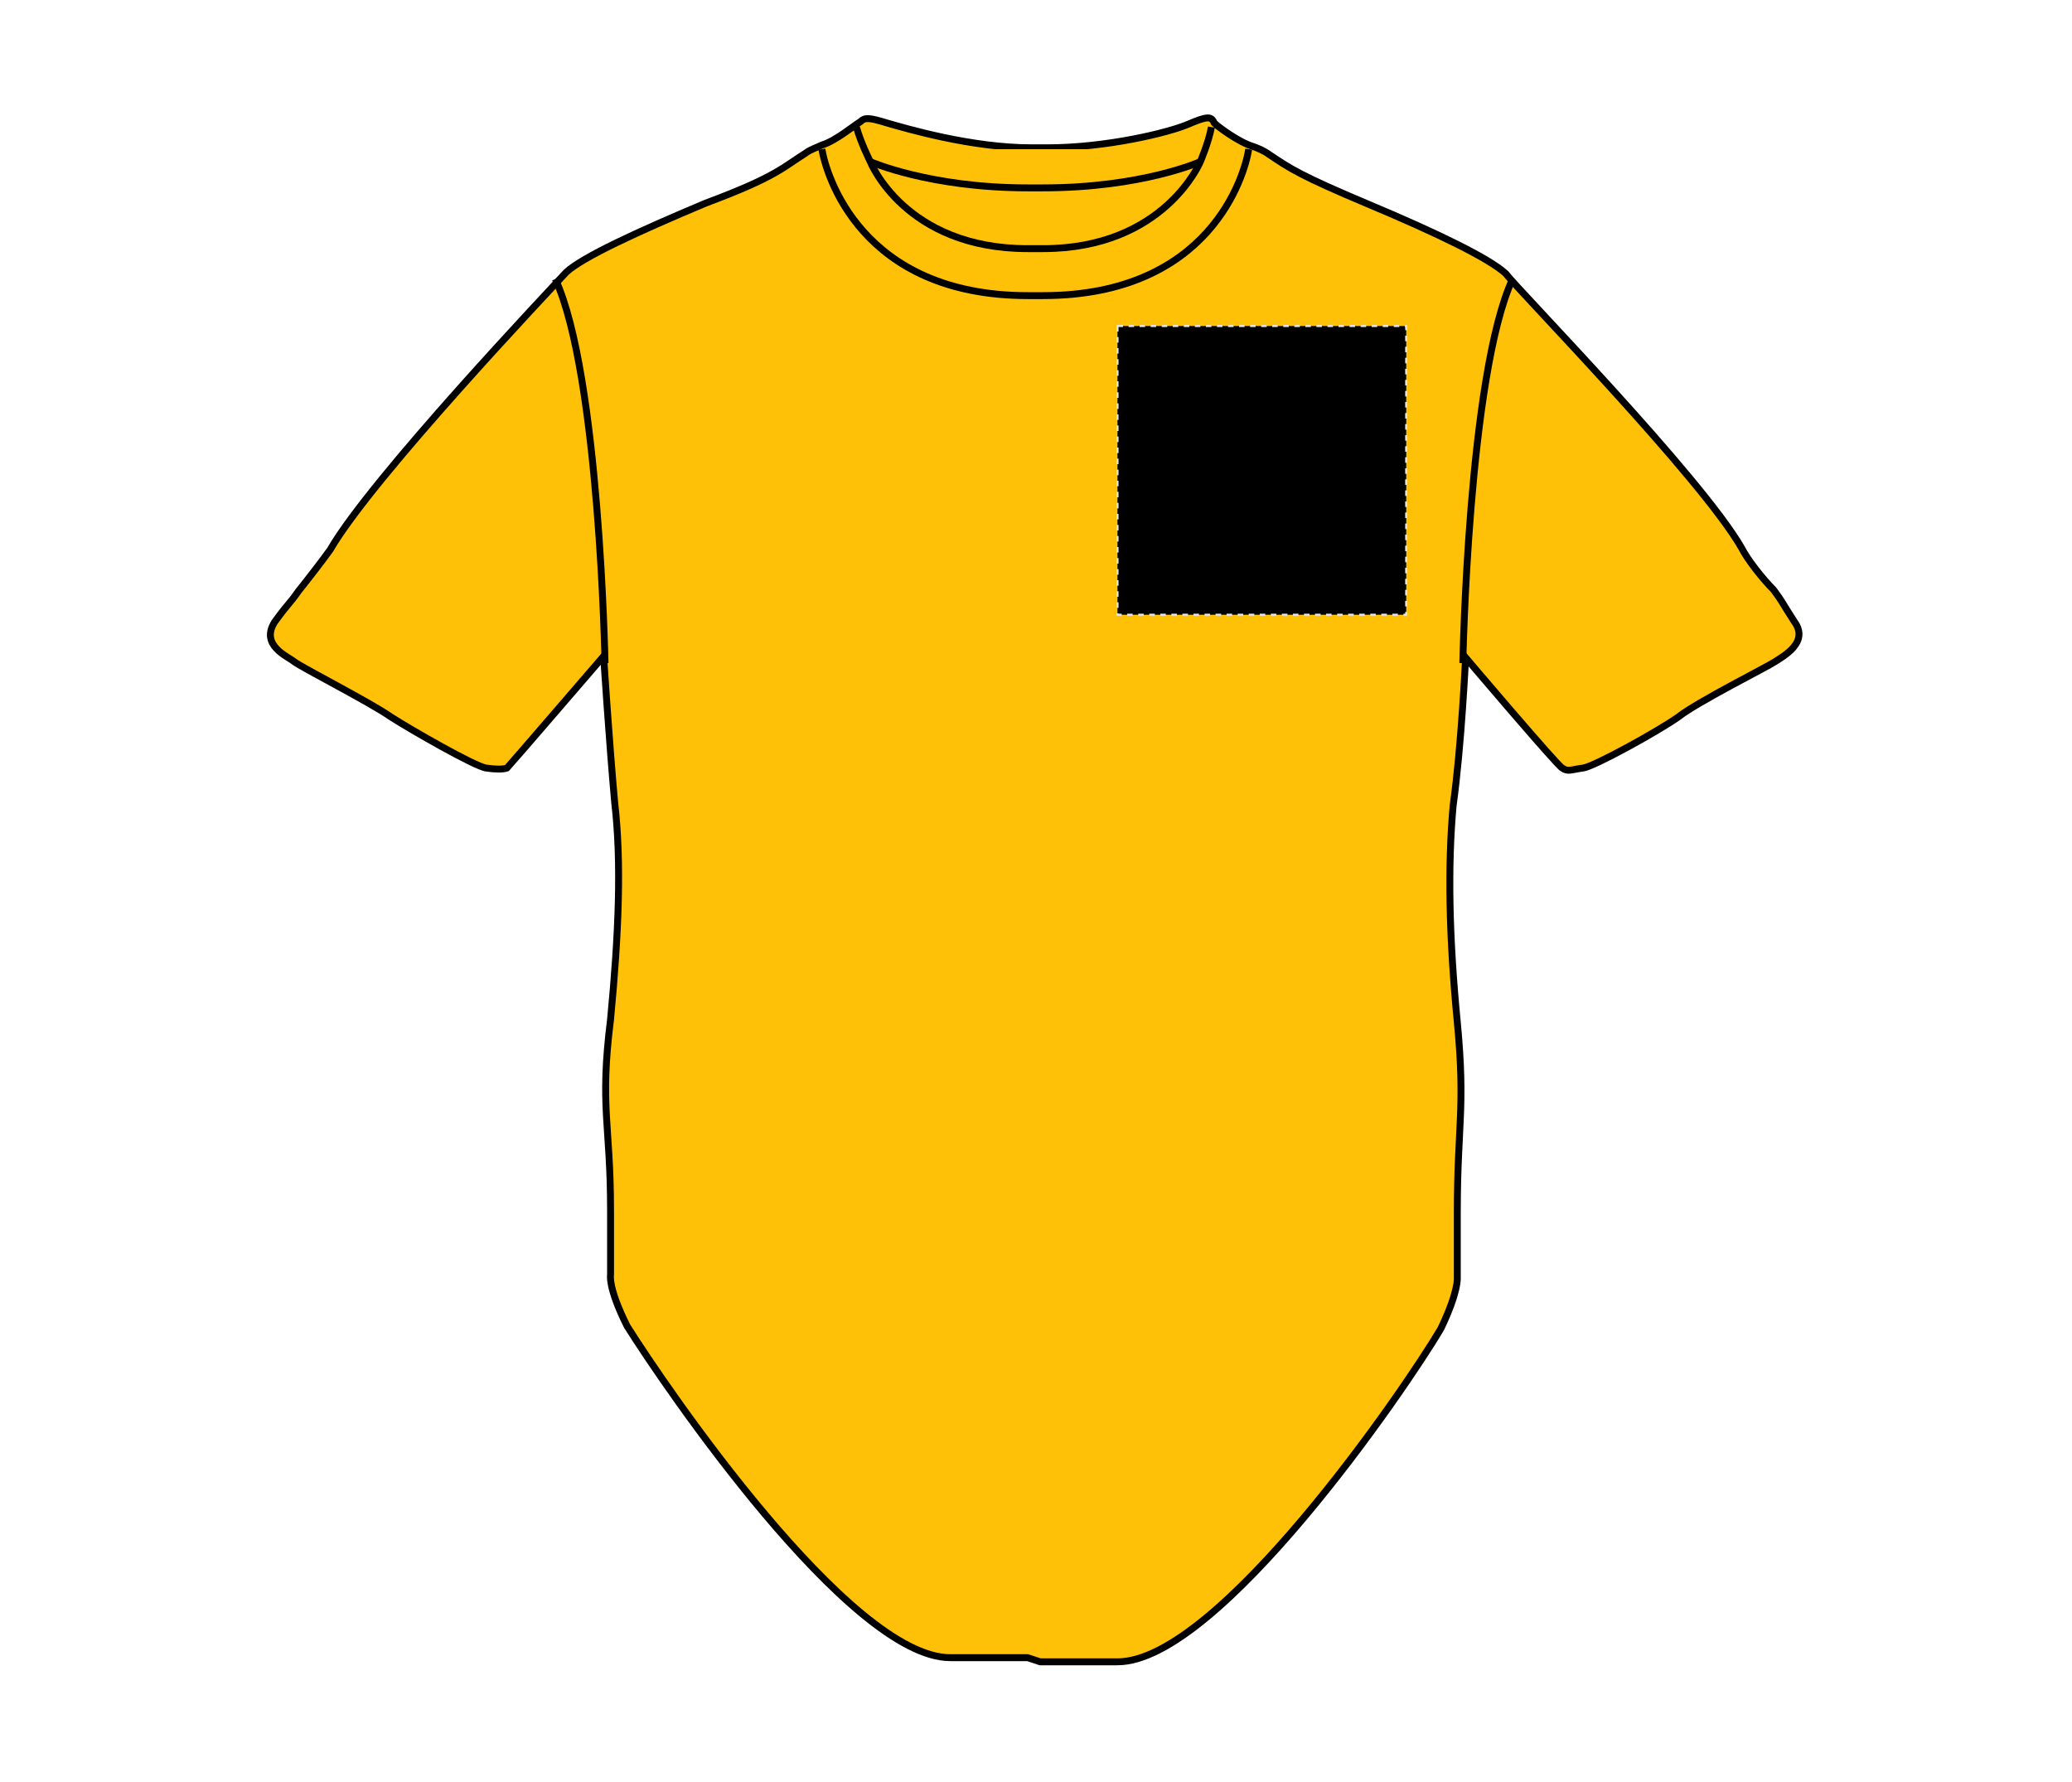
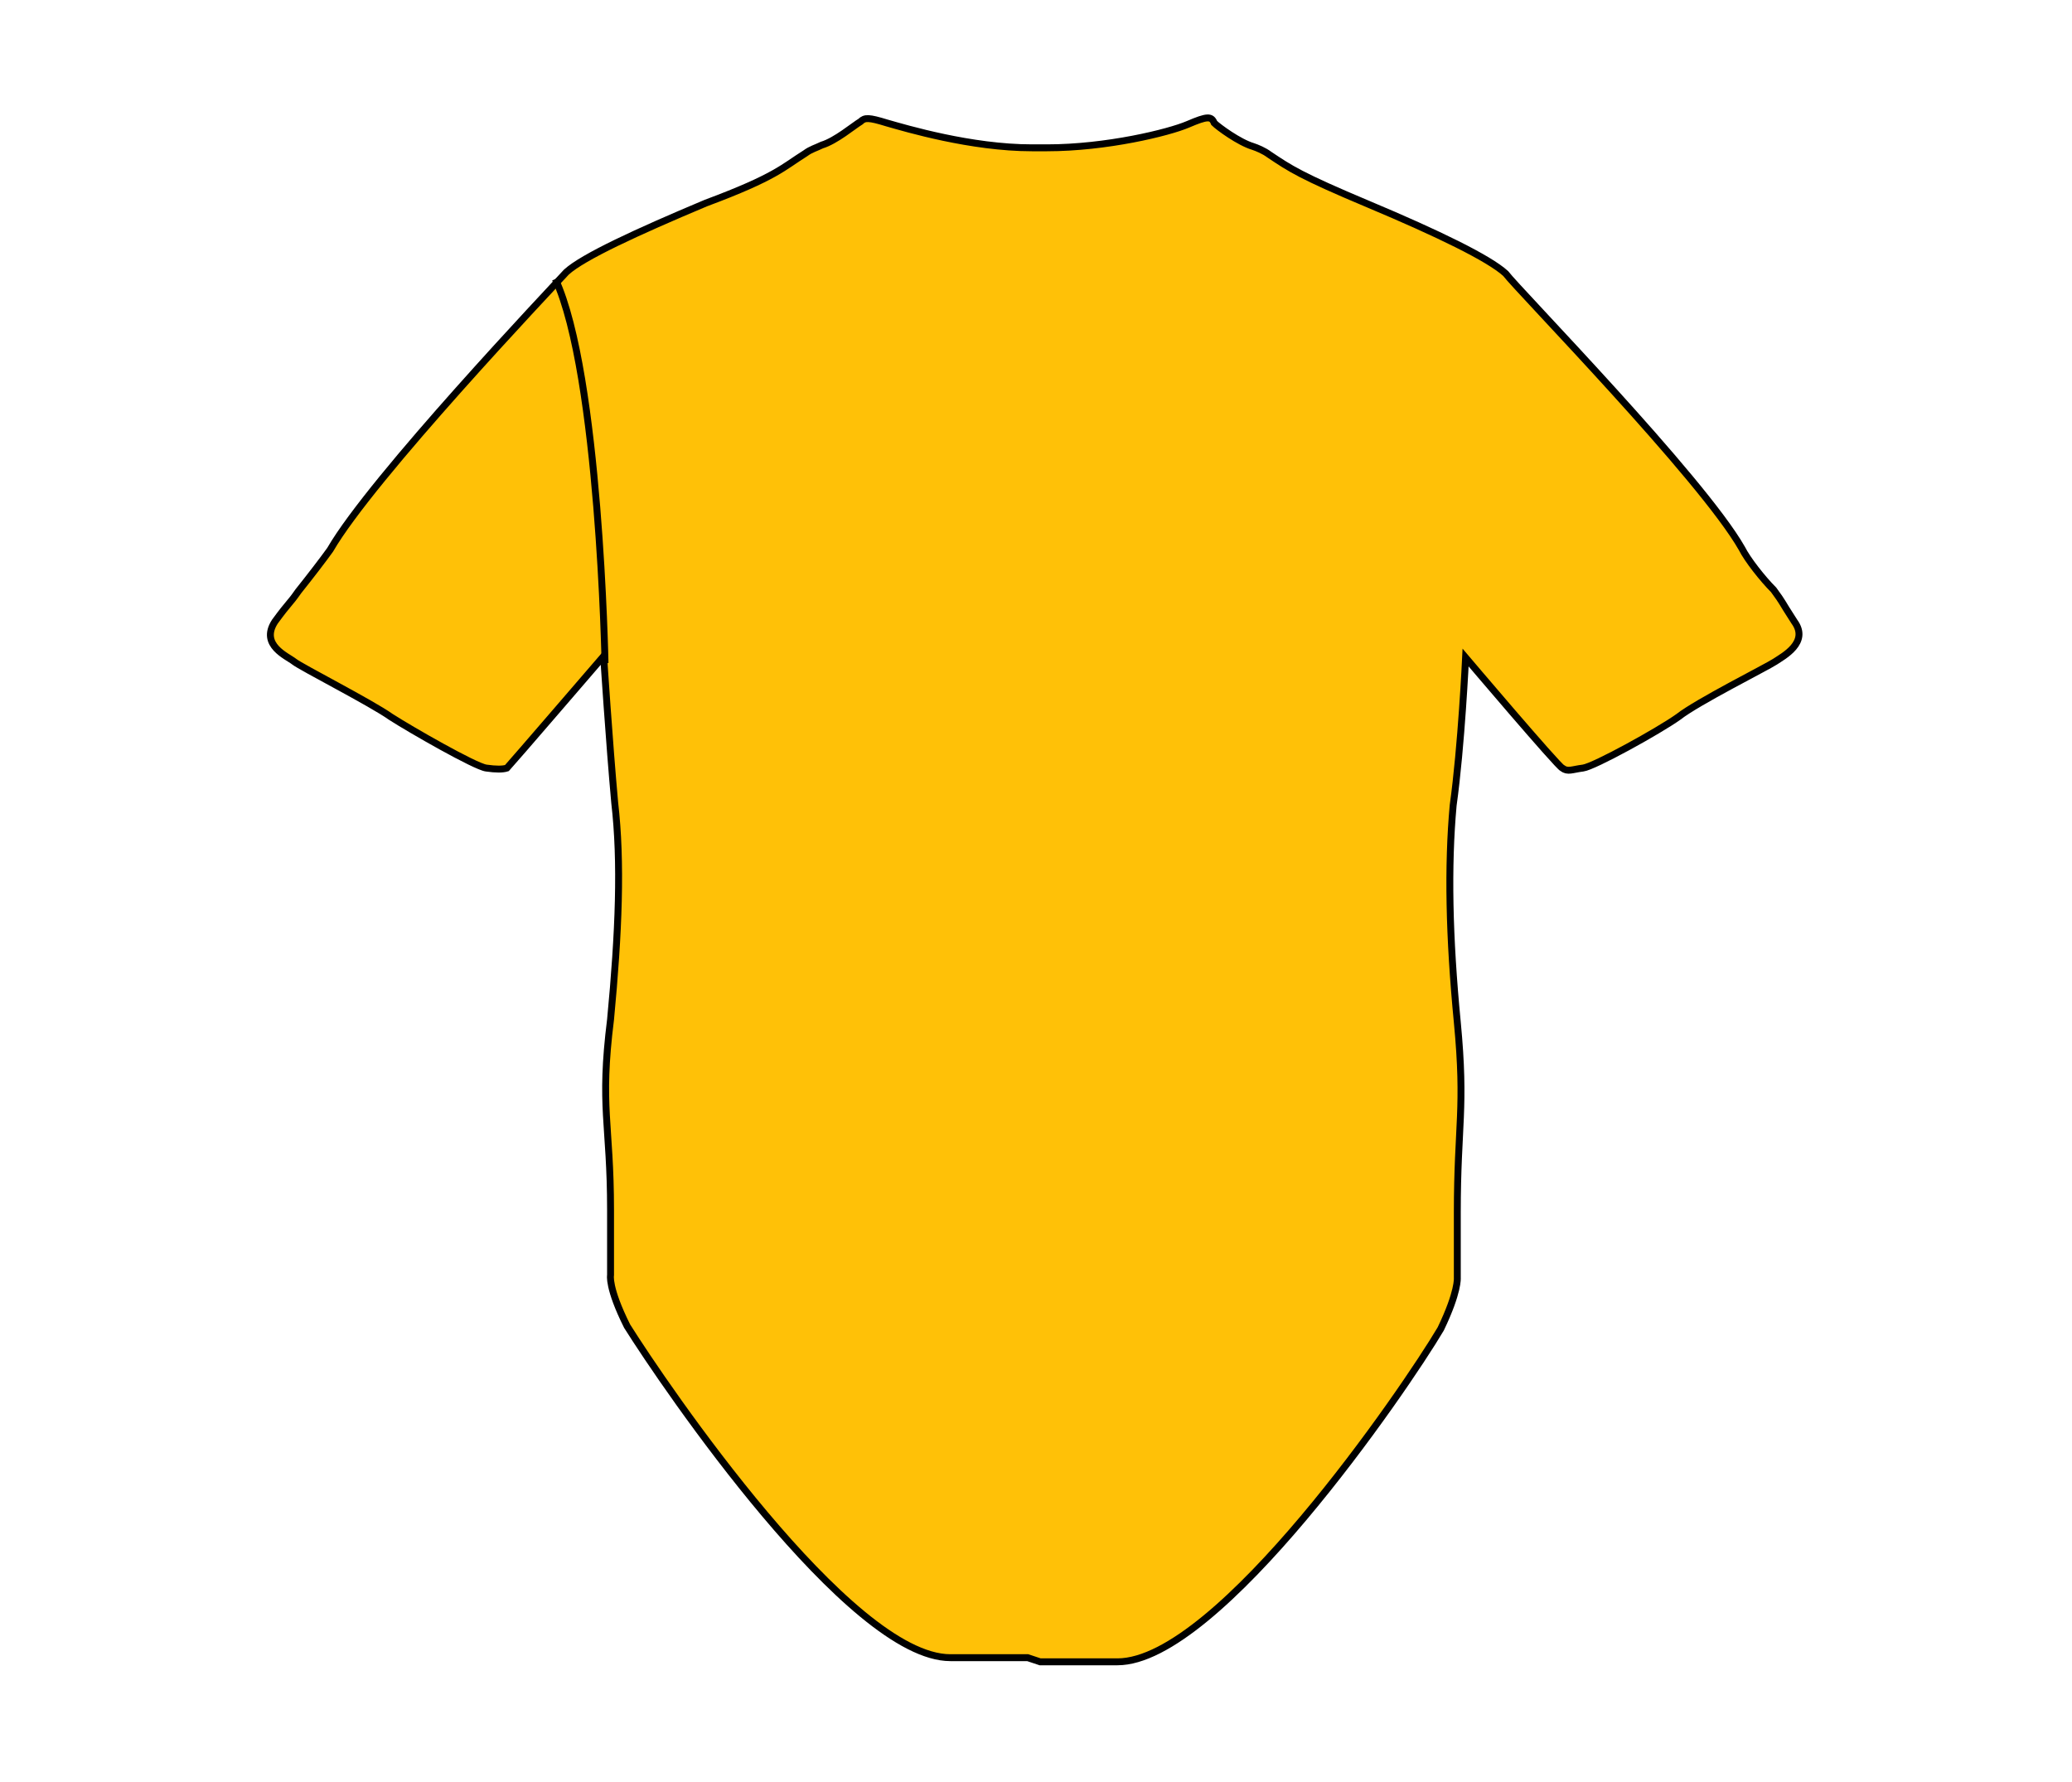
<svg xmlns="http://www.w3.org/2000/svg" version="1.1" id="Layer_1" x="0px" y="0px" viewBox="0 0 150 129" style="enable-background:new 0 0 150 129;" xml:space="preserve">
  <style type="text/css">
	.st0{fill:#FFC107;stroke:#000000;stroke-width:0.5;stroke-miterlimit:10;}
	.st1{fill:none;stroke:#000000;stroke-width:0.5;stroke-miterlimit:10;}
	.st2{stroke:#E6E6E6;stroke-width:0.15;stroke-dasharray:0.4;}
</style>
  <g>
    <path class="st0" d="M74.4,120c-2.5,0-4.7,0-5.6,0c-7.3,0-20.7-19.7-23.4-24c-1.4-2.8-1.2-3.7-1.2-3.7s0-2.2,0-4.7   c0-6.3-0.8-7.4,0-13.8c0.6-6.3,0.8-11.4,0.3-15.7c-0.4-4.4-0.8-10.6-0.8-10.6s-6.8,7.9-7,8.1c-0.3,0.1-0.8,0.1-1.5,0   c-0.8-0.1-5.5-2.8-6.9-3.7c-1.4-1-6.5-3.6-7-4s-2.5-1.2-1.4-2.9c1.1-1.5,1-1.2,1.7-2.2c0.8-1,1.8-2.3,2.3-3   c3-5.2,16.1-19,17.1-20.1c1.2-1.1,5.1-2.9,10.1-5c5.1-1.9,5.6-2.6,7.2-3.6c0.4-0.3,0.8-0.4,1.2-0.6c1-0.3,2.3-1.4,2.8-1.7   c0.3-0.3,0.6-0.3,1.9,0.1c1.4,0.4,6.1,1.8,10.5,1.8h1.1c4.3,0,8.8-1.1,10.2-1.7c1.4-0.6,1.7-0.6,1.9-0.1c0.3,0.3,1.8,1.4,2.8,1.7   c0.3,0.1,0.8,0.3,1.2,0.6c1.5,1,2.2,1.5,7.2,3.6s8.7,3.9,9.9,5c0.9,1.2,14.2,14.8,17.1,19.9c0.4,0.8,1.5,2.2,2.3,3   c0.8,1.1,0.4,0.6,1.5,2.3c1.1,1.5-0.8,2.5-1.4,2.9c-0.6,0.4-5.6,2.9-7,4c-1.4,1-6.1,3.6-6.9,3.7c-0.8,0.1-1.1,0.3-1.5,0   c-0.3-0.1-7-8-7-8s-0.3,6.4-0.9,10.7c-0.4,4.4-0.3,9.5,0.3,15.7c0.6,6.3,0,7.4,0,13.8c0,2.6,0,4.7,0,4.7s0.1,1-1.2,3.7   c-2.6,4.4-16.1,24.1-23.4,24.1c-1,0-3.2,0-5.6,0L74.4,120L74.4,120z" />
-     <path class="st0" d="M105.9,48c0,0,0.4-20.9,3.6-27.8" />
-     <path class="st0" d="M59.5,10.8c0.3,1.8,2.8,10.6,14.9,10.6h1.1c12.1,0,14.6-8.7,14.9-10.6" />
-     <path class="st0" d="M63,11.7c0,0,4.3,1.9,11.4,1.9h1.1c7.2,0,11.4-1.9,11.4-1.9" />
    <path class="st0" d="M43.8,48c0,0-0.4-20.9-3.6-27.8" />
-     <path class="st1" d="M62,9.2c0.3,1.1,1,2.5,1,2.5S65.5,18,74.4,18h1.1c8.8,0,11.4-6.3,11.4-6.3s0.6-1.4,0.8-2.5" />
  </g>
-   <rect id="sleepsuit-front-garmentscreenbounds" x="80.9" y="23.6" class="st2" width="20.9" height="20.9" />
</svg>